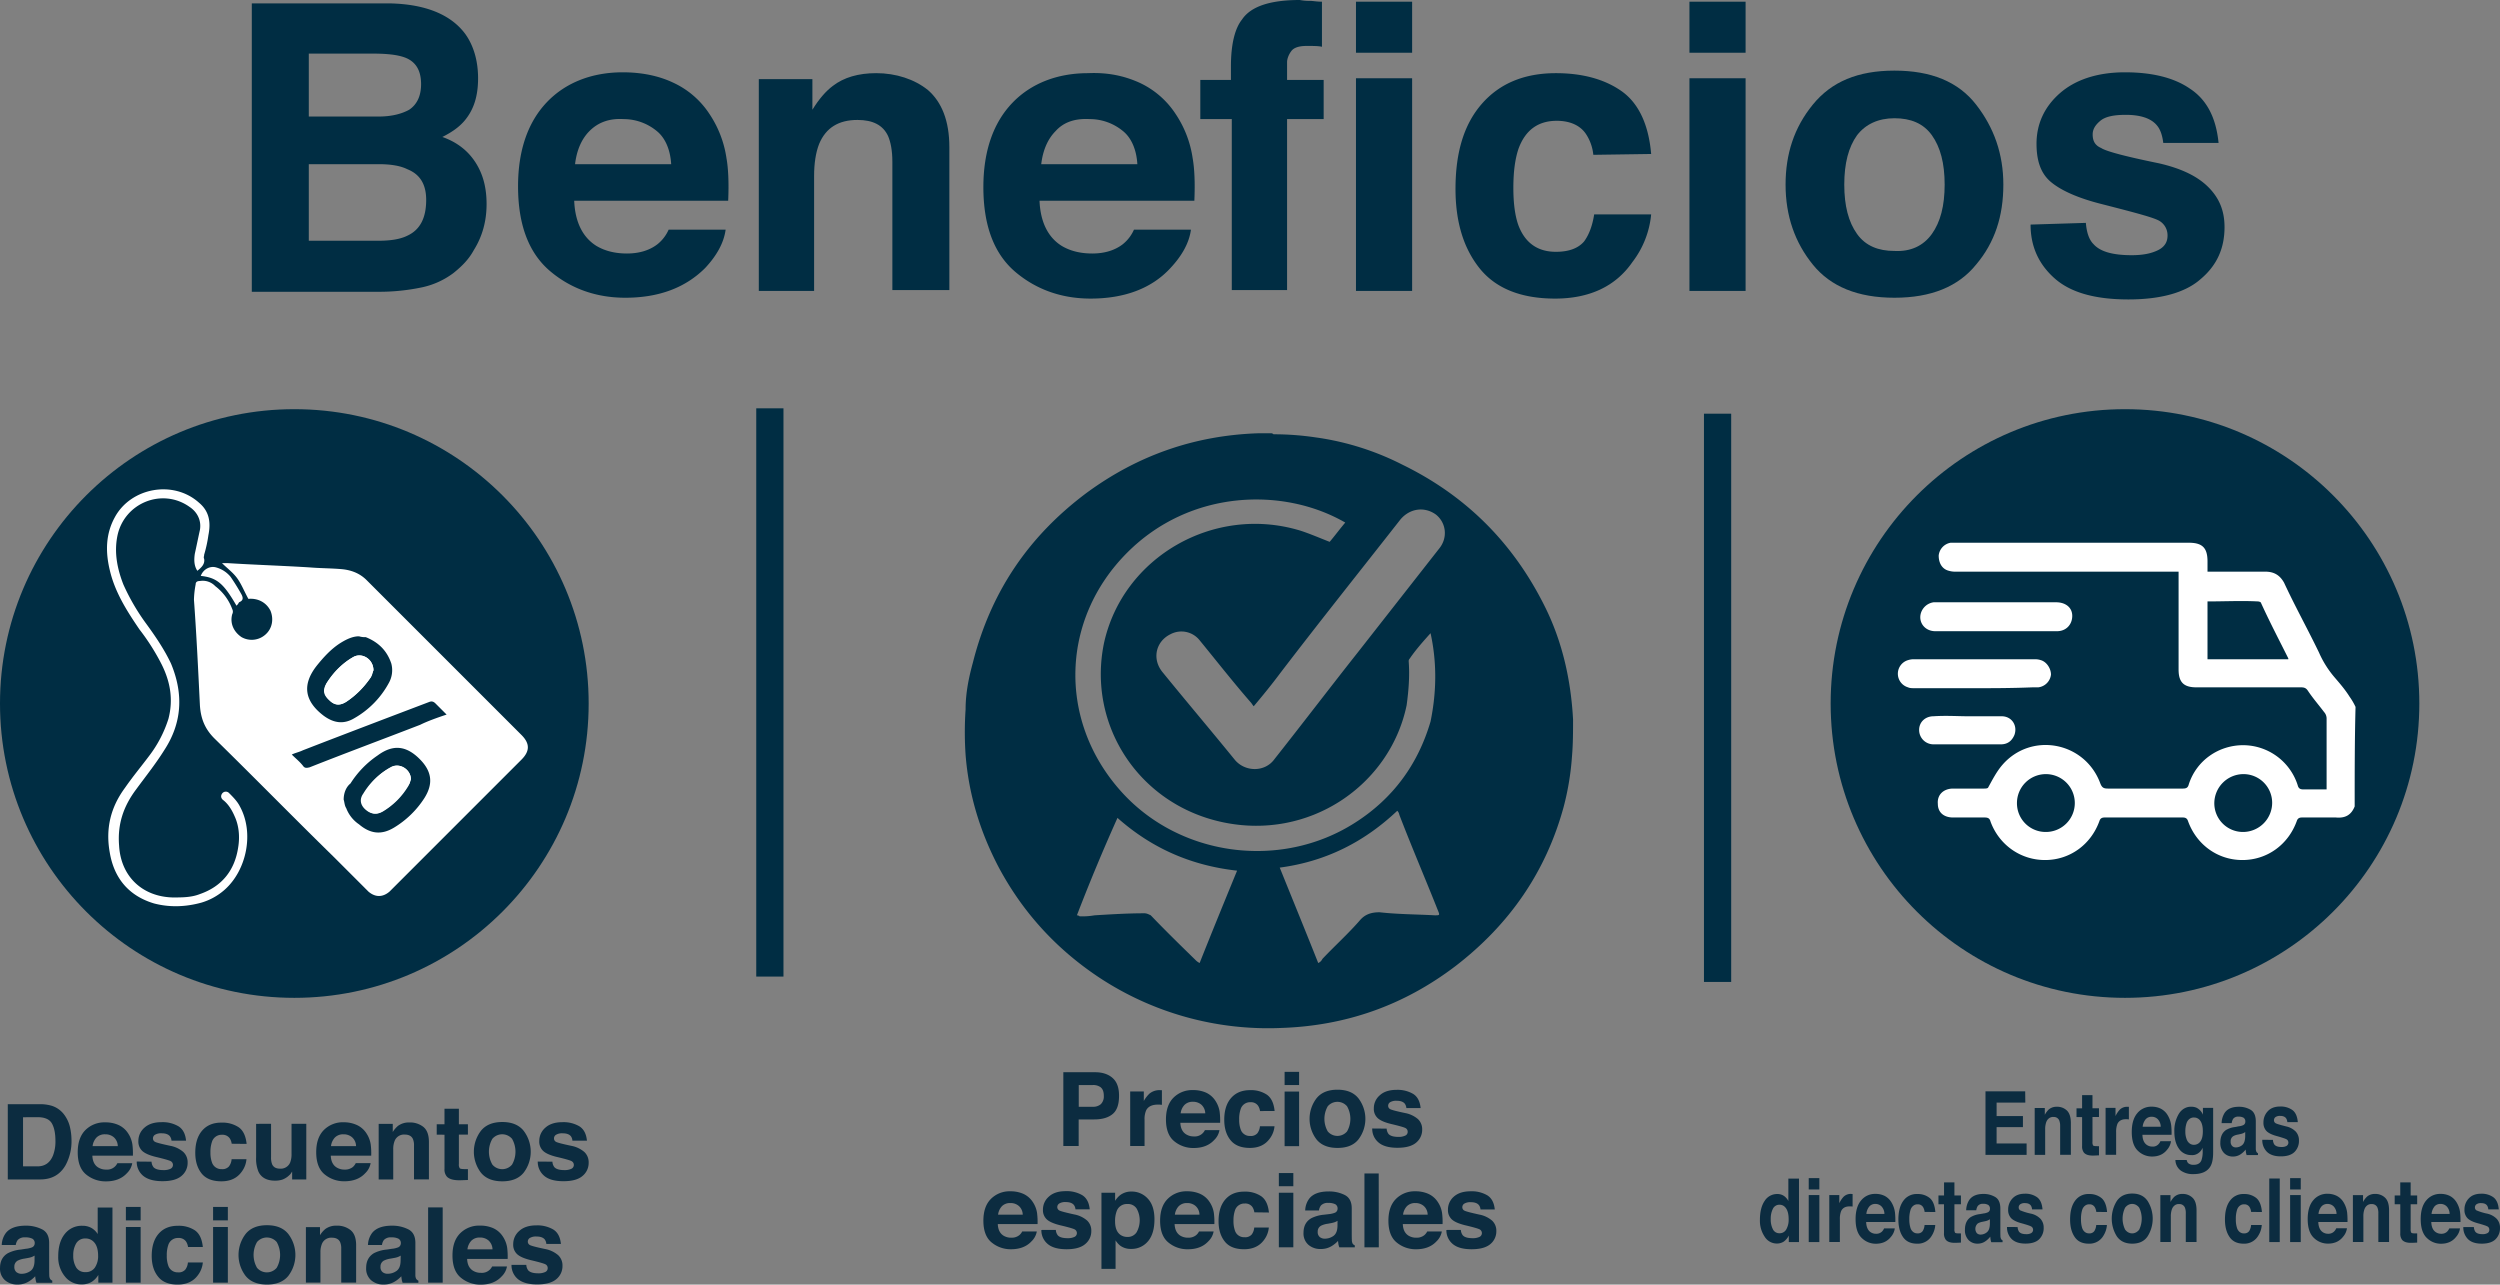
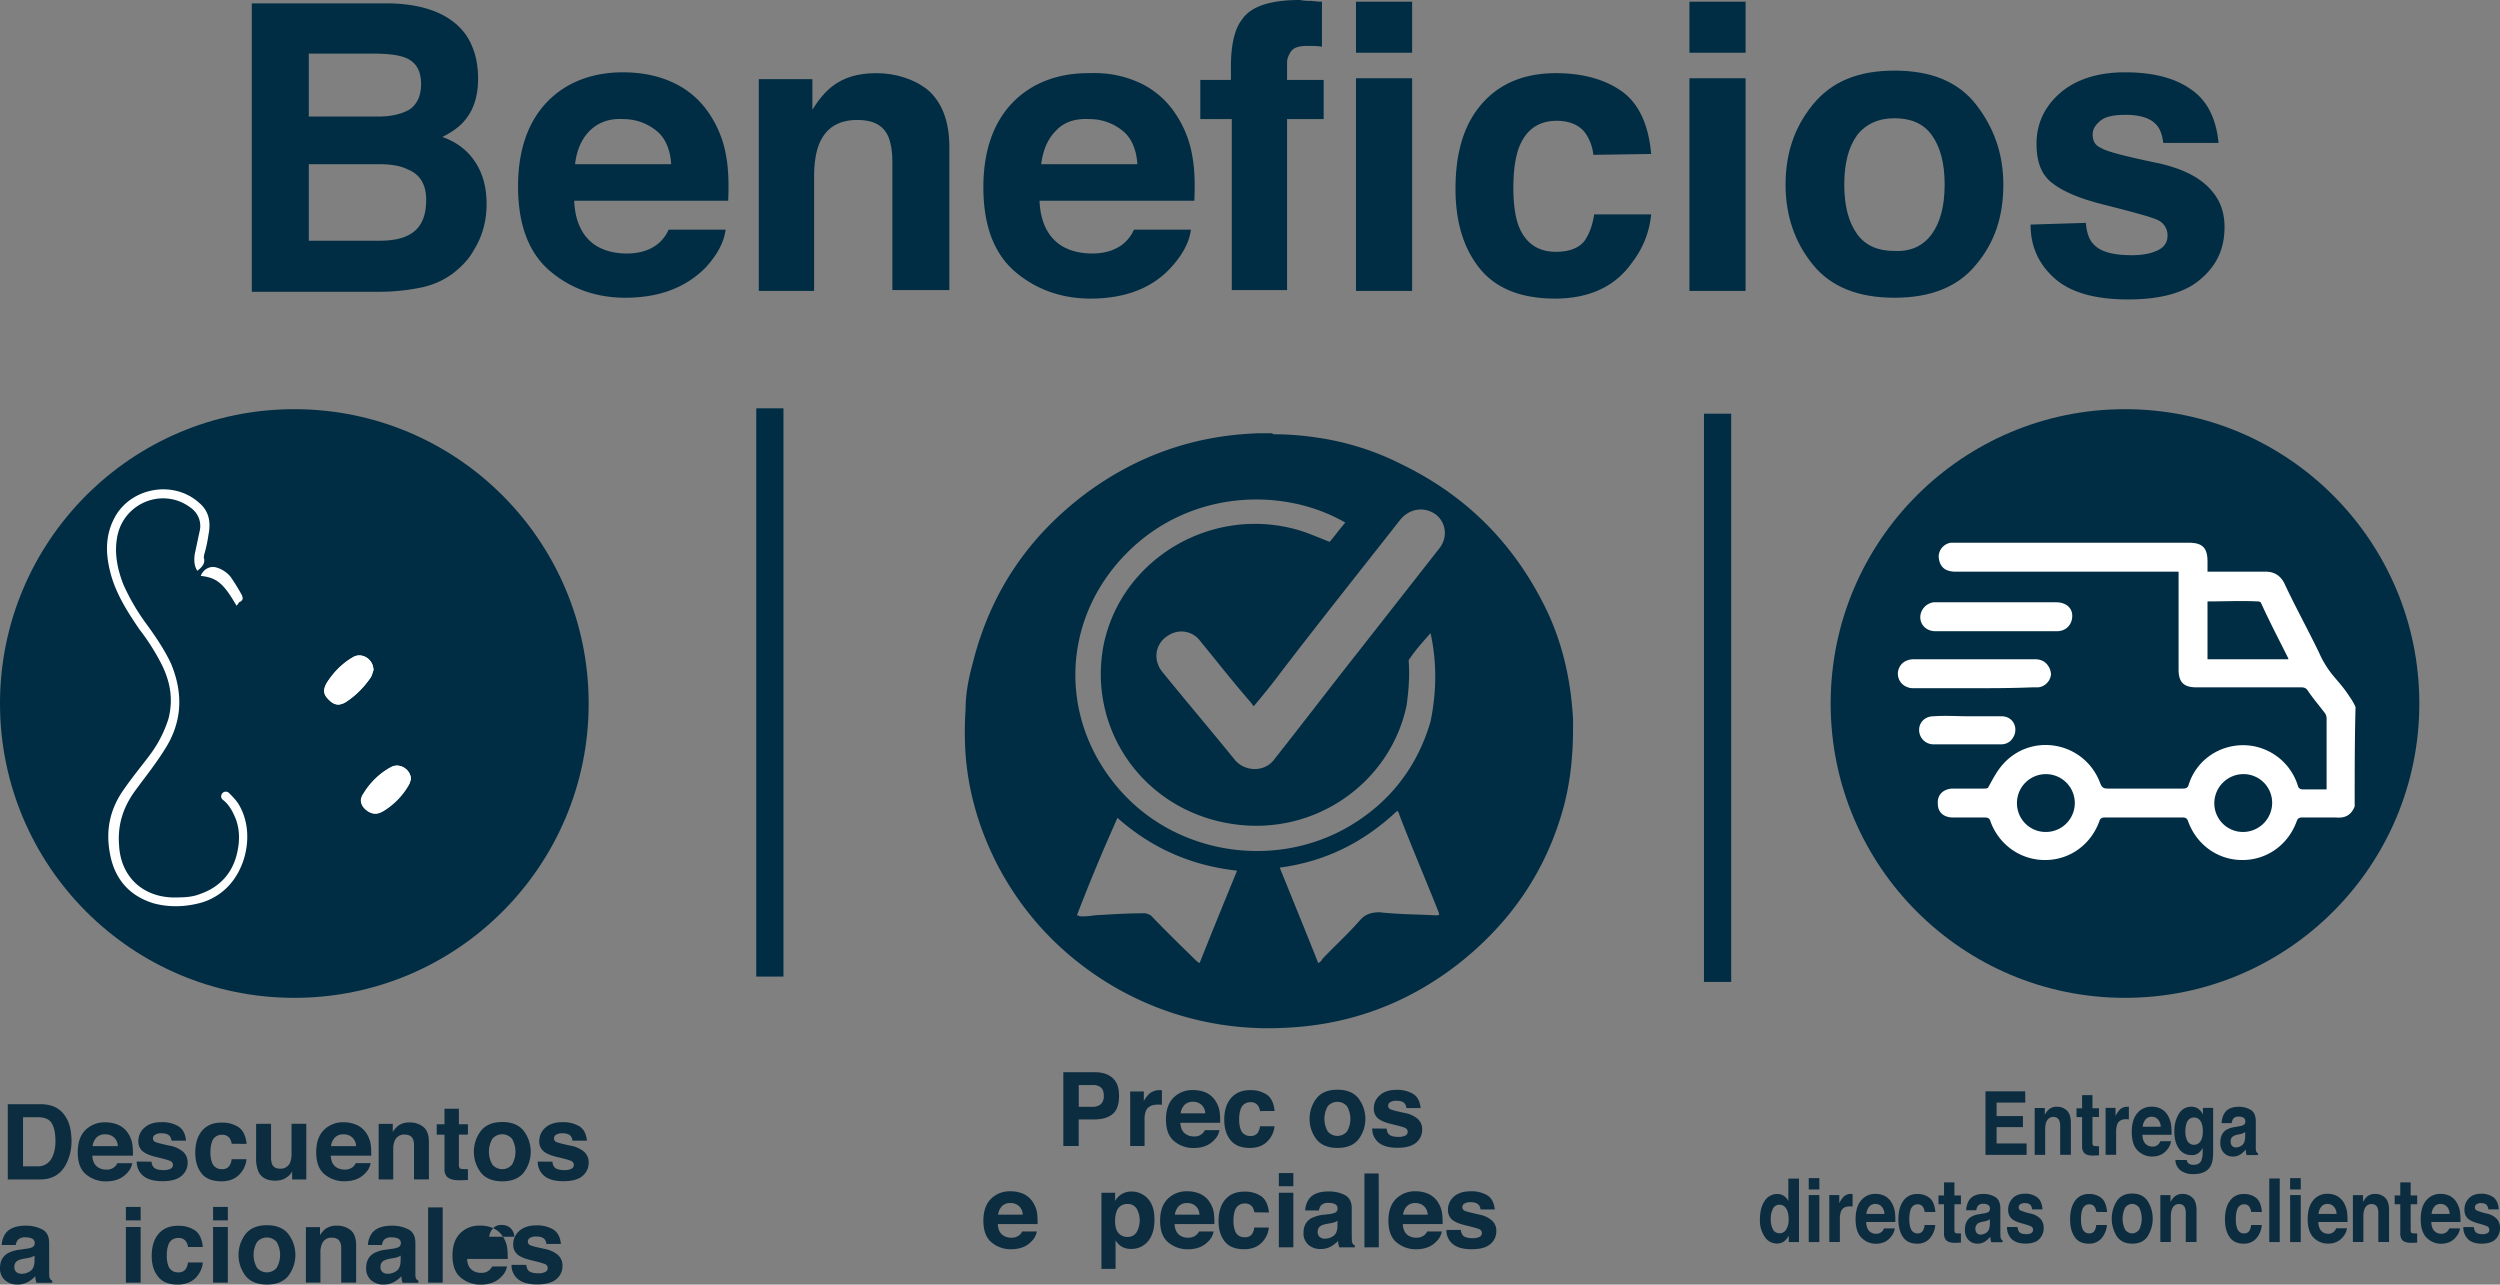
<svg xmlns="http://www.w3.org/2000/svg" id="Capa_1" data-name="Capa 1" viewBox="0 0 2329.295 1196.912">
  <rect x="0" y="0" width="2329.295" height="1196.912" fill="#808080" stroke="none" />
  <defs>
    <style>.cls-1{fill:#002d43;}.cls-2{fill:#fff;}.cls-3{fill:#0c2c40;}</style>
  </defs>
  <title>LEAVES_BACKGROUND-03-3</title>
  <circle class="cls-1" cx="274.237" cy="655.473" r="274.237" />
  <circle class="cls-1" cx="1979.894" cy="655.473" r="274.237" />
  <g id="RLhjap">
-     <path class="cls-2" d="M473.437,655.728c-3.963-7.134-6.341-13.474-10.3-19.023s-9.511-9.511-14.267-14.266h5.549c25.363,1.585,50.725,2.378,76.088,3.963,9.512.792,19.815.792,29.326,1.585s17.437,3.963,23.778,10.3l107,107,37.252,37.252c7.926,7.926,7.926,15.059,0,22.985L608.177,925.209l-3.17,3.17c-6.341,5.548-13.474,5.548-19.815,0l-32.5-32.5c-37.252-36.46-73.711-73.711-110.963-110.171-8.718-8.718-12.681-18.229-13.474-30.911-1.585-32.5-3.17-65.785-5.548-98.281a87.4,87.4,0,0,1,1.585-14.267c0-2.377,1.585-3.17,3.963-3.17a15.98,15.98,0,0,1,14.267,4.755,47.58,47.58,0,0,1,15.852,21.4,5.057,5.057,0,0,1,0,4.756c-2.378,8.718,1.585,16.644,8.718,21.4a19.193,19.193,0,0,0,22.193-2.378c6.34-5.548,7.926-14.267,4.755-22.192-3.963-7.926-11.889-11.889-20.607-11.1ZM576.474,690.6c-5.548,0-11.1,2.377-17.437,6.34-8.719,5.549-15.852,13.474-22.193,21.4-13.474,17.437-11.1,32.5,6.341,45.971,9.511,7.133,19.022,8.718,29.326,2.378a83.237,83.237,0,0,0,31.7-32.5,24.281,24.281,0,0,0,2.378-18.229c-3.963-11.889-11.889-19.815-23.778-24.571A19.7,19.7,0,0,1,576.474,690.6ZM562.207,842.779c.793,2.378.793,5.548,2.378,7.926a31.717,31.717,0,0,0,11.889,15.059c10.3,8.719,20.607,10.3,32.5,3.171A86.9,86.9,0,0,0,637.5,841.194c7.926-12.682,7.134-23.778-3.17-34.874-12.682-13.474-25.363-15.852-40.422-4.756a88.816,88.816,0,0,0-25.363,26.156C564.585,830.89,562.207,836.438,562.207,842.779Zm95.9-79.259-10.3-10.3c-1.585-1.585-3.17-2.377-5.548-1.585-39.63,15.059-79.259,30.119-118.1,45.178-3.171,1.585-7.134,2.378-10.3,3.963,3.963,3.963,7.133,6.341,10.3,10.3,1.585,2.377,3.17,2.377,6.34,1.585,34.082-13.474,68.163-26.156,103.037-39.63C639.881,769.861,648.6,766.69,658.111,763.52Z" transform="translate(-242 -97.743)" />
    <path class="cls-2" d="M425.881,629.572c-3.17-4.755-3.17-10.3-2.377-15.852,1.585-7.133,3.17-15.059,4.755-22.192,1.585-8.719-2.378-16.645-9.511-21.4-25.363-18.23-61.03-3.963-67.37,26.948-3.171,15.852,0,30.911,5.548,45.178a198.842,198.842,0,0,0,20.607,35.666c8.719,11.889,17.437,24.57,23.778,38.045,11.889,28.533,10.3,55.481-6.341,80.844-7.926,12.681-17.437,24.57-26.155,36.459-11.889,15.852-17.437,32.5-15.852,52.311,1.585,28.534,21.4,47.556,49.933,48.348,8.719,0,17.437,0,25.363-3.17,20.607-7.133,32.5-22.192,35.667-43.592,1.585-9.512.792-19.815-3.171-28.534-2.377-5.548-5.548-11.1-10.3-15.059-2.378-1.585-3.171-3.963-1.586-6.341a4.191,4.191,0,0,1,6.341-.792c3.963,3.963,7.926,7.926,10.3,12.681,13.474,24.571,6.341,59.445-14.267,77.674a57.082,57.082,0,0,1-21.4,11.889c-14.266,3.963-29.326,4.756-44.385.793-23.778-7.134-37.252-23.778-41.215-47.556-3.963-22.192.793-42.007,14.267-60.237,7.133-10.3,15.059-19.815,22.193-29.326a112.748,112.748,0,0,0,18.229-34.874c4.756-18.229,1.585-34.874-6.341-50.726a203.334,203.334,0,0,0-20.607-32.5C360.1,666.824,349,649.387,344.244,628.78c-3.963-16.645-3.963-33.289,4.756-49.141,15.059-27.741,54.689-34.874,78.466-13.474,9.512,7.926,11.1,18.23,8.719,30.118a123.21,123.21,0,0,1-3.963,18.23c0,1.585-.793,2.378,0,3.963C433.015,623.231,429.844,626.4,425.881,629.572Z" transform="translate(-242 -97.743)" />
    <path class="cls-2" d="M462.34,662.068c-11.888-20.607-18.229-26.155-33.288-27.74,2.377-6.341,8.718-9.511,14.266-7.926a26.7,26.7,0,0,1,13.474,8.718,189.387,189.387,0,0,1,10.3,16.645c1.585,3.17,1.585,5.548-2.378,7.133A10.916,10.916,0,0,1,462.34,662.068Z" transform="translate(-242 -97.743)" />
    <path class="cls-2" d="M589.948,722.305c0-10.3-10.3-16.644-18.23-12.681-10.3,5.548-18.229,14.267-25.363,24.57-3.963,6.341-3.17,11.1,2.378,15.852,4.756,4.756,9.511,5.548,15.852,1.585a79.4,79.4,0,0,0,22.985-22.985C589.155,726.268,589.155,723.89,589.948,722.305Z" transform="translate(-242 -97.743)" />
    <path class="cls-2" d="M624.822,823.757c0-9.511-11.1-15.852-19.022-11.1a68.482,68.482,0,0,0-25.363,24.57c-3.963,5.548-2.378,11.1,2.377,15.059s9.512,4.756,15.06,1.586A68.27,68.27,0,0,0,621.651,830.1C624.029,828.513,624.029,826.135,624.822,823.757Z" transform="translate(-242 -97.743)" />
    <path class="cls-2" d="M589.948,722.305a54.584,54.584,0,0,0-2.378,6.341c-6.341,8.719-13.474,16.644-22.985,22.985-6.341,3.963-11.1,3.171-15.852-1.585s-5.548-9.511-2.378-15.852a68.682,68.682,0,0,1,25.363-24.57C579.644,705.661,589.948,712,589.948,722.305Z" transform="translate(-242 -97.743)" />
    <path class="cls-2" d="M624.822,823.757a54.584,54.584,0,0,1-2.378,6.341,68.273,68.273,0,0,1-23.778,23.778c-5.548,3.17-10.3,2.377-15.059-1.586-4.756-4.755-6.341-9.511-2.378-15.059,6.341-10.3,14.267-19.022,25.363-24.57C614.518,807.905,624.822,815.039,624.822,823.757Z" transform="translate(-242 -97.743)" />
  </g>
  <g id="lfzqlQ.tif">
    <path class="cls-1" d="M1418.844,501.416h7.753a3.408,3.408,0,0,1,1.938.946A267.386,267.386,0,0,1,1467.3,505.2a254.479,254.479,0,0,1,81.407,25.531c60.087,29.312,103.7,73.754,132.772,132.38,16.475,33.095,24.228,69.026,26.167,104.958,0,11.347,0,22.694-.97,34.04a253.679,253.679,0,0,1-7.753,47.279c-16.475,60.516-50.395,109.686-100.79,148.454-48.457,36.878-102.729,55.789-162.815,57.68a285.517,285.517,0,0,1-169.6-47.278q-59.6-39.714-93.037-102.122c-17.445-33.1-28.105-68.081-31.013-104.958a311.782,311.782,0,0,1,0-42.551c0-15.129,2.908-29.313,6.784-43.5,16.476-65.244,51.365-117.251,105.636-157.91,47.488-34.986,100.79-53.9,160.877-55.789Zm156.031,186.277h0c-6.784,7.565-13.568,15.13-19.383,23.64a3.419,3.419,0,0,0-.969,2.836c.969,13.238,0,26.476-1.938,40.66-15.507,74.7-91.1,126.706-172.507,108.741-77.531-17.021-125.018-90.775-109.512-166.421,17.444-80.373,102.728-129.543,183.166-104.958,8.723,2.837,17.445,6.619,27.136,10.4,4.846-5.673,9.692-12.292,14.537-17.966-57.179-33.1-144.4-31.2-203.518,28.367-61.056,61.463-63.964,154.128-7.754,219.373,54.272,63.353,150.217,76.591,219.995,32.149,35.858-22.694,59.117-54.843,70.747-94.557Q1583.6,727.408,1574.875,687.693Zm-164.754,68.081c-.969-.945-1.938-2.836-2.907-3.782-16.475-18.911-31.982-38.768-47.488-57.68a21.68,21.68,0,0,0-27.136-5.673c-13.567,6.619-17.444,22.694-7.753,34.986,22.291,27.422,45.55,54.843,67.84,82.265,9.691,11.346,28.105,11.346,36.827-.946,26.167-33.095,51.365-66.19,77.531-99.285l75.593-96.448c8.722-10.4,6.784-24.585-2.908-32.149-10.66-7.565-24.228-5.674-32.95,4.728-37.8,48.224-75.593,95.5-112.42,143.726C1426.6,735.918,1418.844,745.373,1410.121,755.774ZM1470.208,995a7.478,7.478,0,0,0,3.876-3.782c11.63-12.293,24.229-23.64,34.889-35.932,4.846-5.674,10.661-7.565,18.414-7.565,16.475,1.891,33.92,1.891,51.364,2.837,4.846,0,4.846,0,2.908-4.728-11.63-29.313-24.229-58.625-35.858-88.883a7.106,7.106,0,0,0-1.939-3.783c-31.012,29.313-66.87,47.279-109.512,52.952C1446.949,937.324,1458.578,965.691,1470.208,995Zm-224.84-44.442c1.938,0,1.938.946,2.908.946a65.506,65.506,0,0,0,13.567-.946c15.507-.946,31.013-1.891,46.519-1.891,1.938,0,3.877.946,5.815,1.891,13.568,14.184,27.136,27.421,41.673,41.605a13.348,13.348,0,0,0,3.876,2.837c11.63-29.313,23.26-57.68,34.889-86.047-42.642-4.728-79.469-20.8-111.45-49.17Q1262.813,905.174,1245.368,950.562Z" transform="translate(-242 -97.743)" />
  </g>
  <g id="JzR74L.tif">
    <path class="cls-2" d="M2435.894,849.12c-3.171,7.926-8.719,11.1-17.437,10.3h-31.7c-2.378,0-3.963.792-4.756,3.17-7.925,22.193-27.74,36.459-50.725,36.459s-42.8-14.266-50.726-36.459c-.793-2.378-2.378-3.17-4.756-3.17h-72.918c-2.378,0-3.963.792-4.756,3.17-7.926,22.193-27.741,36.459-50.726,36.459s-42.8-14.266-50.726-35.666c-.792-3.171-2.377-3.963-5.548-3.963H2061.79c-8.718,0-14.266-4.756-14.266-12.682-.793-8.718,5.548-14.266,14.266-14.266h28.534c1.585,0,3.17,0,3.963-.793,3.963-7.133,7.926-15.059,13.474-21.4,26.948-30.911,76.881-21.4,91.148,17.437,1.585,3.963,3.17,4.756,7.133,4.756h69.748c3.17,0,4.756-.793,5.548-3.963,7.133-22.193,27.741-36.46,50.726-36.46a53.528,53.528,0,0,1,50.726,37.252c.792,3.171,2.378,3.963,5.548,3.963h21.4V767.483a9,9,0,0,0-2.378-6.341c-4.755-6.34-10.3-12.681-15.059-19.815-1.585-2.377-3.17-3.17-6.34-3.17h-97.489c-11.889,0-16.645-4.755-16.645-16.644V630.365H2064.961a21.928,21.928,0,0,1-7.133-.793c-6.341-1.585-9.511-7.133-9.511-14.267a13.486,13.486,0,0,1,11.1-11.888h221.925c12.682,0,17.438,4.755,17.438,17.436v9.512h53.9c7.926,0,13.474,3.17,17.437,10.3,10.3,22.193,22.193,43.593,32.5,64.993a92.979,92.979,0,0,0,15.06,23.778c4.755,5.548,9.511,11.1,13.474,17.437a59.115,59.115,0,0,1,5.548,9.511C2435.894,787.3,2435.894,818.209,2435.894,849.12ZM2298.776,658.105V712h75.3v-.793c-8.719-17.437-17.437-34.081-25.363-51.518,0-.793-1.586-1.586-3.171-1.586C2330.479,657.313,2314.627,658.105,2298.776,658.105ZM2332.064,872.9a27.234,27.234,0,0,0,26.949-26.948A26.725,26.725,0,0,0,2332.064,819a27.233,27.233,0,0,0-26.948,26.948A26.726,26.726,0,0,0,2332.064,872.9Zm-183.881,0a26.948,26.948,0,1,0-26.948-26.948A26.726,26.726,0,0,0,2148.183,872.9Z" transform="translate(-242 -97.743)" />
    <path class="cls-2" d="M2080.02,738.95h-53.9c-2.378,0-4.756,0-6.341-.793a13.21,13.21,0,0,1,0-25.363,17.465,17.465,0,0,1,6.341-.792h110.963a17.46,17.46,0,0,1,6.34.792c5.549,1.585,9.511,7.926,9.511,13.474a13.479,13.479,0,0,1-11.888,11.889H2135.5C2115.687,738.95,2098.25,738.95,2080.02,738.95Z" transform="translate(-242 -97.743)" />
    <path class="cls-2" d="M2102.213,685.846h-57.067c-9.511,0-15.852-7.926-13.474-16.644a14.492,14.492,0,0,1,11.889-10.3h114.133c8.719,0,15.06,4.755,15.06,12.681s-5.549,14.267-14.267,14.267Z" transform="translate(-242 -97.743)" />
    <path class="cls-2" d="M2076.057,765.105h30.911c9.511,0,15.059,8.719,11.889,17.437-2.378,5.548-6.341,8.719-12.681,8.719h-62.615a13.359,13.359,0,0,1-13.474-13.474c0-7.134,5.548-12.682,13.474-12.682,11.889-.792,22.193,0,32.5,0Z" transform="translate(-242 -97.743)" />
  </g>
  <path class="cls-1" d="M675.548,129.447c7.926,11.1,11.889,25.363,11.889,41.215,0,16.644-3.963,29.325-12.682,39.629-4.755,5.548-11.1,10.3-20.607,15.059q20.211,7.134,30.911,23.778c7.133,11.1,10.3,23.778,10.3,38.837q0,23.778-11.889,42.8c-4.756,8.719-11.1,15.059-19.023,21.4a74.73,74.73,0,0,1-30.118,13.474,193.15,193.15,0,0,1-38.045,3.963H476.607V100.913H605.8C638.3,101.706,662.074,111.217,675.548,129.447ZM529.711,147.676v58.652H594.7c11.889,0,21.4-2.378,28.534-6.341,7.133-4.755,11.1-12.681,11.1-23.777,0-12.682-4.756-20.608-14.267-24.571-7.926-3.17-19.022-3.963-31.7-3.963Zm0,103.037v71.334H594.7c11.889,0,20.608-1.586,26.948-4.756,11.889-5.548,17.437-16.644,17.437-33.289,0-14.266-5.548-23.778-17.437-28.533-6.34-3.171-15.059-4.756-26.948-4.756Z" transform="translate(-242 -97.743)" />
  <path class="cls-1" d="M868.94,174.624a80.773,80.773,0,0,1,34.082,29.326,99.626,99.626,0,0,1,15.851,41.215c1.586,8.719,2.378,22.193,1.586,39.63H777c.793,19.815,7.926,34.081,20.608,42.007q11.889,7.134,28.533,7.133c11.889,0,21.4-3.17,28.533-8.718a35.923,35.923,0,0,0,10.3-13.474h53.1q-2.378,17.834-19.023,35.667c-18.229,18.229-42.8,27.74-74.5,27.74-26.156,0-49.933-7.926-69.748-24.57s-30.119-42.8-30.119-79.259c0-34.082,9.511-60.237,26.948-78.467s42.008-27.741,70.541-27.741C839.614,165.113,855.466,168.284,868.94,174.624ZM791.266,219.8c-7.133,7.134-11.889,17.437-13.474,30.911h89.563c-.793-13.474-5.548-24.57-13.474-30.911a48.759,48.759,0,0,0-30.911-11.1C809.5,207.913,799.192,211.876,791.266,219.8Z" transform="translate(-242 -97.743)" />
  <path class="cls-1" d="M1106.718,181.758c12.681,11.1,19.814,28.533,19.814,53.1V368.017h-53.1V248.336c0-10.3-1.585-18.23-3.963-23.778-4.756-10.3-14.267-15.059-28.533-15.059-17.437,0-29.326,7.133-35.667,22.192-3.17,7.926-4.756,18.23-4.756,30.119v107H948.992V171.454h49.933v28.533c6.341-10.3,12.682-17.437,19.022-22.192q15.456-11.889,40.423-11.889C1076.6,165.906,1094.036,171.454,1106.718,181.758Z" transform="translate(-242 -97.743)" />
  <path class="cls-1" d="M1303.28,174.624a80.773,80.773,0,0,1,34.082,29.326,99.627,99.627,0,0,1,15.852,41.215c1.585,8.719,2.377,22.193,1.585,39.63H1210.547c.793,19.815,7.926,34.081,20.608,42.007q11.888,7.134,28.533,7.133c11.889,0,21.4-3.17,28.533-8.718a35.923,35.923,0,0,0,10.3-13.474h53.1q-2.379,17.834-19.023,35.667c-17.437,19.022-42.8,28.533-74.5,28.533-26.156,0-49.933-7.926-69.748-24.571s-30.119-42.8-30.119-79.259c0-34.081,9.511-60.237,26.948-78.466s42.008-27.741,70.541-27.741C1273.954,165.113,1289.014,168.284,1303.28,174.624ZM1225.606,219.8c-7.133,7.134-11.888,17.437-13.474,30.911H1301.7c-.792-13.474-5.548-24.57-13.474-30.911a48.757,48.757,0,0,0-30.911-11.1C1243.043,207.913,1232.74,211.876,1225.606,219.8Z" transform="translate(-242 -97.743)" />
  <path class="cls-1" d="M1462.591,98.536c2.378,0,6.341.792,11.1.792v42.008c-3.171-.793-7.926-.793-14.267-.793q-10.7,0-14.267,4.756c-2.378,3.17-3.963,7.133-3.963,10.3v16.645h34.082v36.459h-34.082V368.017h-51.518V208.706h-29.326V172.247h28.533V159.565c0-21.4,3.963-35.666,10.3-43.592,7.926-11.889,25.363-18.23,53.9-18.23A45.461,45.461,0,0,0,1462.591,98.536Z" transform="translate(-242 -97.743)" />
  <path class="cls-1" d="M1557.7,146.884h-52.311V99.328H1557.7Zm-52.311,23.778H1557.7V368.809h-52.311Z" transform="translate(-242 -97.743)" />
  <path class="cls-1" d="M1726.524,242a42.642,42.642,0,0,0-7.133-19.815c-5.548-7.926-15.059-11.889-26.948-11.889q-26.155,0-35.667,26.156c-3.17,9.511-4.755,21.4-4.755,36.459,0,14.266,1.585,26.155,4.755,34.874,6.341,16.644,18.23,24.57,34.874,24.57q17.833,0,26.156-9.511c4.756-6.341,7.926-15.059,9.511-25.363h53.1a86.051,86.051,0,0,1-17.437,44.385c-15.852,22.985-40.423,34.082-72.126,34.082s-55.482-9.511-70.541-28.534-22.192-43.592-22.192-73.711c0-34.081,7.925-60.237,24.57-79.259s39.629-28.533,68.955-28.533c24.571,0,45.178,5.548,61.03,16.644s25.363,30.911,27.741,58.652l-53.9.793Z" transform="translate(-242 -97.743)" />
  <path class="cls-1" d="M1868.4,146.884h-52.311V99.328H1868.4Zm-52.311,23.778H1868.4V368.809h-52.311Z" transform="translate(-242 -97.743)" />
  <path class="cls-1" d="M2083.191,344.239q-24.967,30.911-76.089,30.911t-76.089-30.911c-16.645-20.607-25.363-45.178-25.363-74.5,0-28.533,7.926-53.1,25.363-74.5s42.007-31.7,76.089-31.7,59.444,10.3,76.089,31.7,25.363,45.97,25.363,74.5C2108.554,299.061,2100.628,323.632,2083.191,344.239Zm-41.215-28.533c7.926-11.1,11.889-26.156,11.889-45.97s-3.963-34.875-11.889-45.971-19.815-15.852-34.874-15.852-26.948,5.549-34.874,15.852c-7.926,11.1-11.889,26.156-11.889,45.971s3.963,34.874,11.889,45.97,19.815,15.852,34.874,15.852C2022.161,332.35,2034.05,326.8,2041.976,315.706Z" transform="translate(-242 -97.743)" />
  <path class="cls-1" d="M2185.435,305.4c.793,9.511,3.17,15.852,7.133,19.815,6.341,7.133,18.23,10.3,35.667,10.3,10.3,0,18.229-1.586,24.57-4.756s8.719-7.926,8.719-13.474a15.573,15.573,0,0,0-7.133-13.474c-4.756-3.17-22.986-7.926-53.9-15.852-22.192-5.548-38.044-12.681-47.555-20.607s-13.474-19.815-13.474-35.667c0-18.229,7.133-34.081,21.4-46.763s34.874-19.815,61.03-19.815c24.57,0,45.177,4.756,60.237,15.06,15.851,10.3,24.57,26.948,26.948,50.726h-51.519c-.792-6.341-2.378-11.889-5.548-15.852-5.548-7.134-15.852-10.3-29.326-10.3-11.1,0-19.022,1.585-23.778,5.548s-7.133,7.926-7.133,12.682c0,6.34,2.378,10.3,7.926,12.681,4.755,3.17,22.985,7.926,53.9,14.267,20.607,4.755,35.667,11.889,45.97,22.192s15.059,22.193,15.059,37.252c0,19.815-7.133,35.667-22.192,48.348-14.267,12.682-37.252,19.022-67.37,19.022-30.911,0-53.9-6.34-68.956-19.814s-22.192-30.119-22.192-49.934l51.518-1.585Z" transform="translate(-242 -97.743)" />
  <rect class="cls-1" x="704.614" y="380.444" width="25.363" height="529.451" />
  <path class="cls-3" d="M290.333,1128.05a23.233,23.233,0,0,1,11.939,8.895,31.17,31.17,0,0,1,5.007,11.334,54.737,54.737,0,0,1,1.339,11.591,46.623,46.623,0,0,1-5.63,23.7q-7.613,13.094-23.512,13.076H249.251v-70.114h30.225A37.881,37.881,0,0,1,290.333,1128.05Zm-26.868,10.656v45.758h13.461q10.362,0,14.489-10.215a36.2,36.2,0,0,0,2.237-13.37q0-10.692-3.356-16.506c-2.256-3.833-6.694-5.741-13.37-5.741Z" transform="translate(-242 -97.743)" />
  <path class="cls-3" d="M352.286,1145.858a21.077,21.077,0,0,1,8.968,7.666,25.363,25.363,0,0,1,4.127,10.711,65.509,65.509,0,0,1,.44,10.289H328.058c.221,5.208,2.018,8.858,5.5,11a13.775,13.775,0,0,0,7.483,1.944,10.471,10.471,0,0,0,10.307-5.942H365.2a16.917,16.917,0,0,1-5.025,9.372q-6.969,7.573-19.514,7.556a28.373,28.373,0,0,1-18.34-6.364q-7.9-6.383-7.9-20.761,0-13.481,7.135-20.67a25.029,25.029,0,0,1,18.541-7.189A29.356,29.356,0,0,1,352.286,1145.858Zm-20.339,11.7a14.059,14.059,0,0,0-3.668,8.033h23.475a11.264,11.264,0,0,0-3.668-8.2,11.832,11.832,0,0,0-8.033-2.787A10.764,10.764,0,0,0,331.947,1157.559Z" transform="translate(-242 -97.743)" />
  <path class="cls-3" d="M383.189,1180.1a9.165,9.165,0,0,0,1.834,5.135q2.53,2.733,9.372,2.715a14.4,14.4,0,0,0,6.382-1.192,3.98,3.98,0,0,0,.458-7.043c-1.283-.788-6-2.146-14.195-4.09q-8.83-2.174-12.453-5.5a11.9,11.9,0,0,1-3.668-9.335,16.2,16.2,0,0,1,5.649-12.343q5.667-5.152,15.9-5.153a29.141,29.141,0,0,1,15.846,3.869c4.09,2.586,6.437,7.061,7.042,13.389H401.8a8.112,8.112,0,0,0-1.486-4.127c-1.5-1.834-4.034-2.769-7.629-2.769a11,11,0,0,0-6.327,1.394,3.96,3.96,0,0,0-1.834,3.228,3.519,3.519,0,0,0,2,3.374q2,1.1,14.158,3.668a25.961,25.961,0,0,1,12.141,5.759,13.073,13.073,0,0,1,4,9.739,15.719,15.719,0,0,1-5.758,12.581q-5.723,4.9-17.754,4.878t-18.083-5.153a16.8,16.8,0,0,1-5.832-13.15Z" transform="translate(-242 -97.743)" />
  <path class="cls-3" d="M457.87,1163.391a11.905,11.905,0,0,0-1.944-5.227,8.235,8.235,0,0,0-7.116-3.136,9.374,9.374,0,0,0-9.391,6.805,28.426,28.426,0,0,0-1.338,9.573,26.264,26.264,0,0,0,1.338,9.17,9.171,9.171,0,0,0,9.171,6.474,8.067,8.067,0,0,0,6.785-2.586,12.826,12.826,0,0,0,2.421-6.657h13.847a22.635,22.635,0,0,1-4.475,11.7q-6.382,8.913-18.909,8.895t-18.431-7.336q-5.887-7.428-5.887-19.239,0-13.352,6.51-20.78t18.01-7.336a27.164,27.164,0,0,1,15.974,4.365q6.2,4.4,7.336,15.461Z" transform="translate(-242 -97.743)" />
  <path class="cls-3" d="M494.55,1144.8v31.178a16.341,16.341,0,0,0,1.045,6.657c1.229,2.641,3.668,3.962,7.245,3.962a9.465,9.465,0,0,0,9.463-5.612,20.56,20.56,0,0,0,1.321-8.052V1144.8h13.755v51.847H514.192v-7.336c-.128.165-.44.624-.954,1.43a9.288,9.288,0,0,1-1.834,2.091,18.6,18.6,0,0,1-6.144,3.907,21.4,21.4,0,0,1-6.95,1.045q-11.463,0-15.461-8.29a31.73,31.73,0,0,1-2.219-13.461V1144.85Z" transform="translate(-242 -97.743)" />
  <path class="cls-3" d="M574.329,1145.858a20.965,20.965,0,0,1,8.969,7.666,25.374,25.374,0,0,1,4.126,10.711,65.389,65.389,0,0,1,.44,10.289h-37.67q.312,7.812,5.5,11a13.769,13.769,0,0,0,7.482,1.944,11.5,11.5,0,0,0,7.52-2.366,11.349,11.349,0,0,0,2.788-3.668h13.846a16.907,16.907,0,0,1-5.025,9.372q-6.951,7.573-19.514,7.556A28.285,28.285,0,0,1,544.545,1192q-7.923-6.382-7.923-20.761,0-13.481,7.153-20.669a24.96,24.96,0,0,1,18.523-7.19A29.353,29.353,0,0,1,574.329,1145.858Zm-20.266,11.7a13.987,13.987,0,0,0-3.668,8.033h23.347a11.257,11.257,0,0,0-3.668-8.2,11.828,11.828,0,0,0-8.033-2.787,10.692,10.692,0,0,0-7.978,2.952Z" transform="translate(-242 -97.743)" />
  <path class="cls-3" d="M636.539,1147.766q5.081,4.2,5.1,13.975v34.846h-13.9v-31.472a14.691,14.691,0,0,0-1.082-6.29q-1.982-4-7.557-3.98a9.335,9.335,0,0,0-9.39,5.85,20.166,20.166,0,0,0-1.32,7.887v28.06H594.815v-51.756h13.132v7.575a22.965,22.965,0,0,1,4.933-5.759,17.035,17.035,0,0,1,10.564-3.136A19.861,19.861,0,0,1,636.539,1147.766Z" transform="translate(-242 -97.743)" />
  <path class="cls-3" d="M648.9,1154.937v-9.666h7.244v-14.507h13.407v14.452h8.418v9.666h-8.418v27.4a6.2,6.2,0,0,0,.807,3.961c.55.532,2.182.789,4.952.789h2.659v10.124l-6.419.238q-9.61.33-13.131-3.32a9.917,9.917,0,0,1-2.274-7.189v-31.912Z" transform="translate(-242 -97.743)" />
  <path class="cls-3" d="M729.927,1190.315q-6.548,8.088-19.918,8.088t-19.935-8.088a32.168,32.168,0,0,1,0-38.955q6.584-8.215,19.935-8.216t19.918,8.216A32.171,32.171,0,0,1,729.927,1190.315Zm-10.839-7.5a24.177,24.177,0,0,0,0-24.008,12.05,12.05,0,0,0-18.34,0,24.045,24.045,0,0,0,0,24.008,11.977,11.977,0,0,0,16.873,1.467A12.1,12.1,0,0,0,719.088,1182.814Z" transform="translate(-242 -97.743)" />
  <path class="cls-3" d="M756.7,1180.1a8.971,8.971,0,0,0,1.834,5.135c1.687,1.834,4.824,2.715,9.372,2.715a14.4,14.4,0,0,0,6.382-1.192,3.98,3.98,0,0,0,.459-7.043q-1.834-1.192-14.177-4.09-8.859-2.174-12.453-5.5a11.845,11.845,0,0,1-3.668-9.335,16.123,16.123,0,0,1,5.649-12.343q5.649-5.152,15.9-5.153a29.21,29.21,0,0,1,15.845,3.869c4.072,2.586,6.419,7.061,7.025,13.389H775.318a7.777,7.777,0,0,0-1.375-4.108c-1.486-1.834-4.035-2.77-7.63-2.77a10.806,10.806,0,0,0-6.309,1.394,3.944,3.944,0,0,0-1.834,3.228,3.521,3.521,0,0,0,2,3.374q2,1.1,14.158,3.668a25.985,25.985,0,0,1,12.141,5.759,13.077,13.077,0,0,1,4,9.739,15.7,15.7,0,0,1-5.74,12.581q-5.758,4.9-17.753,4.879c-8.18,0-14.2-1.724-18.1-5.154a16.8,16.8,0,0,1-5.832-13.15Z" transform="translate(-242 -97.743)" />
  <path class="cls-3" d="M265.922,1261.273a21.168,21.168,0,0,0,5.5-1.193,4.071,4.071,0,0,0,2.916-3.851,4.53,4.53,0,0,0-2.237-4.383,13.956,13.956,0,0,0-6.584-1.229,8.621,8.621,0,0,0-6.9,2.384,9.8,9.8,0,0,0-1.926,4.75H243.621a19.767,19.767,0,0,1,3.814-11.169q5.392-6.842,18.542-6.859a33.012,33.012,0,0,1,15.186,3.393c4.438,2.237,6.639,6.492,6.639,12.746V1279.7c0,1.651,0,3.668.092,6a7.708,7.708,0,0,0,.806,3.668,5.044,5.044,0,0,0,2,1.577v2H276.027a14.862,14.862,0,0,1-.843-2.953,28.446,28.446,0,0,1-.385-3.136,27.507,27.507,0,0,1-6.511,5.172,19.624,19.624,0,0,1-9.959,2.531,17.125,17.125,0,0,1-11.682-4.017,14.284,14.284,0,0,1-4.622-11.389q0-9.573,7.428-13.847a33.333,33.333,0,0,1,11.976-3.338Zm8.29,6.327a16.077,16.077,0,0,1-2.641,1.32,21.443,21.443,0,0,1-3.668.917l-3.081.569a20.878,20.878,0,0,0-6.236,1.834,6.179,6.179,0,0,0-3.209,5.759,6.034,6.034,0,0,0,1.962,5.025,7.334,7.334,0,0,0,4.75,1.54,14.262,14.262,0,0,0,8.2-2.567c2.494-1.706,3.778-4.842,3.888-9.372Z" transform="translate(-242 -97.743)" />
-   <path class="cls-3" d="M327.086,1241.8a16.508,16.508,0,0,1,5.943,5.741V1222.8h13.755v70.022H333.615v-7.189a19.169,19.169,0,0,1-6.62,6.713,18.591,18.591,0,0,1-9.17,2.09,19.292,19.292,0,0,1-15.3-7.336,28.185,28.185,0,0,1-6.272-18.78q0-13.278,6.125-20.889a19.915,19.915,0,0,1,16.341-7.611A16.721,16.721,0,0,1,327.086,1241.8Zm3.338,36.937a18.915,18.915,0,0,0,2.99-11q0-9.517-4.805-13.608a10.327,10.327,0,0,0-6.841-2.476,9.538,9.538,0,0,0-8.73,4.493,20.865,20.865,0,0,0-2.788,11.151,20.649,20.649,0,0,0,2.825,11.5,9.609,9.609,0,0,0,8.6,4.2A9.993,9.993,0,0,0,330.424,1278.732Z" transform="translate(-242 -97.743)" />
  <path class="cls-3" d="M373.047,1234.789H359.292v-12.526h13.755Zm-13.755,6.181h13.755v51.847H359.292Z" transform="translate(-242 -97.743)" />
  <path class="cls-3" d="M417.191,1259.567a12.056,12.056,0,0,0-1.962-5.227,8.164,8.164,0,0,0-7.1-3.155,9.373,9.373,0,0,0-9.408,6.805,28.605,28.605,0,0,0-1.321,9.592,26.214,26.214,0,0,0,1.321,9.17,9.17,9.17,0,0,0,9.17,6.474,8.108,8.108,0,0,0,6.767-2.568,12.641,12.641,0,0,0,2.421-6.657h13.9a22.691,22.691,0,0,1-4.475,11.7q-6.382,8.875-18.909,8.895t-18.34-7.428q-5.923-7.337-5.905-19.239,0-13.334,6.511-20.761t18.01-7.336a27.121,27.121,0,0,1,15.772,4.273q6.217,4.365,7.336,15.461Z" transform="translate(-242 -97.743)" />
  <path class="cls-3" d="M454.293,1234.789H440.538v-12.526h13.755Zm-13.755,6.181h13.755v51.847H440.538Z" transform="translate(-242 -97.743)" />
  <path class="cls-3" d="M510.652,1286.472q-6.565,8.124-19.935,8.106t-19.918-8.106a32.171,32.171,0,0,1,0-38.955q6.548-8.2,19.918-8.216t19.935,8.216A32.168,32.168,0,0,1,510.652,1286.472Zm-10.839-7.5a24.3,24.3,0,0,0,0-24.007,12.067,12.067,0,0,0-18.34,0,24.043,24.043,0,0,0,0,24.007,11.995,11.995,0,0,0,18.34,0Z" transform="translate(-242 -97.743)" />
  <path class="cls-3" d="M568.735,1243.941q5.08,4.218,5.081,13.957v34.846H559.932V1261.2a14.668,14.668,0,0,0-1.082-6.272c-1.32-2.66-3.851-4-7.556-4a9.334,9.334,0,0,0-9.39,5.85,20.17,20.17,0,0,0-1.339,7.9v28.06H527.012v-51.682h13.131v7.556a23.316,23.316,0,0,1,4.934-5.759,17.032,17.032,0,0,1,10.564-3.136A19.859,19.859,0,0,1,568.735,1243.941Z" transform="translate(-242 -97.743)" />
  <path class="cls-3" d="M607.048,1261.273a21.333,21.333,0,0,0,5.5-1.193,4.071,4.071,0,0,0,2.916-3.851,4.53,4.53,0,0,0-2.237-4.383,13.958,13.958,0,0,0-6.584-1.229,8.621,8.621,0,0,0-6.9,2.384,9.605,9.605,0,0,0-1.834,4.75H584.838a19.776,19.776,0,0,1,3.815-11.169q5.391-6.842,18.542-6.859a33.008,33.008,0,0,1,15.185,3.393q6.639,3.356,6.639,12.746v29.84a7.493,7.493,0,0,0,.807,3.668,5.044,5.044,0,0,0,2,1.577v2H617.153a14.862,14.862,0,0,1-.843-2.953q-.238-1.375-.385-3.136a27.507,27.507,0,0,1-6.511,5.172,19.624,19.624,0,0,1-9.959,2.531,17.125,17.125,0,0,1-11.682-4.017,14.284,14.284,0,0,1-4.622-11.389c0-6.382,2.476-11,7.336-13.847a33.333,33.333,0,0,1,11.976-3.338Zm8.29,6.327a15.3,15.3,0,0,1-2.623,1.32,21.443,21.443,0,0,1-3.668.917l-3.1.569a20.768,20.768,0,0,0-6.218,1.834,6.179,6.179,0,0,0-3.209,5.759,5.977,5.977,0,0,0,1.907,4.988,7.337,7.337,0,0,0,4.75,1.541,14.173,14.173,0,0,0,8.18-2.568c2.494-1.7,3.8-4.842,3.888-9.372Z" transform="translate(-242 -97.743)" />
  <path class="cls-3" d="M654.457,1292.817H640.885V1222.7h13.572Z" transform="translate(-242 -97.743)" />
-   <path class="cls-3" d="M701.463,1242.015a21.039,21.039,0,0,1,8.95,7.667,25.679,25.679,0,0,1,4.145,10.729A67.879,67.879,0,0,1,715,1270.7H677.236q.293,7.776,5.5,11a13.677,13.677,0,0,0,7.464,1.963,10.546,10.546,0,0,0,10.325-5.942h13.829a16.927,16.927,0,0,1-5.025,9.353q-6.951,7.575-19.5,7.575a28.247,28.247,0,0,1-18.34-6.383q-7.923-6.383-7.9-20.761,0-13.479,7.134-20.651a24.981,24.981,0,0,1,18.542-7.189A29.635,29.635,0,0,1,701.463,1242.015Zm-20.284,11.72a14.1,14.1,0,0,0-3.668,8.014h23.365a11.446,11.446,0,0,0-3.668-8.2,11.942,11.942,0,0,0-8.052-2.787,10.706,10.706,0,0,0-7.977,2.971Z" transform="translate(-242 -97.743)" />
+   <path class="cls-3" d="M701.463,1242.015a21.039,21.039,0,0,1,8.95,7.667,25.679,25.679,0,0,1,4.145,10.729A67.879,67.879,0,0,1,715,1270.7H677.236q.293,7.776,5.5,11a13.677,13.677,0,0,0,7.464,1.963,10.546,10.546,0,0,0,10.325-5.942h13.829a16.927,16.927,0,0,1-5.025,9.353q-6.951,7.575-19.5,7.575a28.247,28.247,0,0,1-18.34-6.383q-7.923-6.383-7.9-20.761,0-13.479,7.134-20.651a24.981,24.981,0,0,1,18.542-7.189A29.635,29.635,0,0,1,701.463,1242.015Za14.1,14.1,0,0,0-3.668,8.014h23.365a11.446,11.446,0,0,0-3.668-8.2,11.942,11.942,0,0,0-8.052-2.787,10.706,10.706,0,0,0-7.977,2.971Z" transform="translate(-242 -97.743)" />
  <path class="cls-3" d="M732.366,1276.256a9.028,9.028,0,0,0,1.834,5.136q2.53,2.731,9.353,2.714a14.146,14.146,0,0,0,6.383-1.192,3.8,3.8,0,0,0,2.365-3.558,3.851,3.851,0,0,0-1.834-3.485q-1.833-1.173-14.176-4.09-8.832-2.173-12.453-5.5a11.861,11.861,0,0,1-3.668-9.316,16.157,16.157,0,0,1,5.648-12.343q5.649-5.172,15.9-5.172a29.212,29.212,0,0,1,15.846,3.888c4.09,2.586,6.419,7.042,7.043,13.388H751.036a8.071,8.071,0,0,0-1.467-4.145q-2.256-2.751-7.63-2.751a11.006,11.006,0,0,0-6.327,1.376,3.944,3.944,0,0,0-1.834,3.228,3.539,3.539,0,0,0,2,3.374c1.339.734,6.052,2,14.159,3.668a26.056,26.056,0,0,1,12.141,5.759,13.018,13.018,0,0,1,4,9.757,15.72,15.72,0,0,1-5.74,12.581q-5.74,4.86-17.754,4.879t-18.156-5.044a16.76,16.76,0,0,1-5.851-13.15Z" transform="translate(-242 -97.743)" />
  <path class="cls-3" d="M1278.676,1135.7q-6.046,5.058-17.259,5.04h-14.4v24.747h-14.29v-68.733h29.552q10.206,0,16.288,5.309t6.065,16.486Q1284.705,1130.731,1278.676,1135.7Zm-10.978-24.782a11.554,11.554,0,0,0-7.649-2.214H1247.09v20.247h12.959a10.96,10.96,0,0,0,7.649-2.465,10.133,10.133,0,0,0,2.735-7.847c0-3.582-.917-6.119-2.735-7.649Z" transform="translate(-242 -97.743)" />
  <path class="cls-3" d="M1323.436,1113.488h1.134v13.643c-.828-.09-1.584-.162-2.231-.2h-1.584c-5.4,0-9,1.8-10.8,5.219a20.151,20.151,0,0,0-1.548,9v24.315h-13.39v-50.79h12.688v8.873a28.268,28.268,0,0,1,5.4-6.965,14.672,14.672,0,0,1,9.718-3.132Z" transform="translate(-242 -97.743)" />
  <path class="cls-3" d="M1365.533,1115.7a20.65,20.65,0,0,1,8.783,7.523,25.2,25.2,0,0,1,4.067,10.529,66.387,66.387,0,0,1,.432,10.1h-37.057q.306,7.65,5.4,10.8a13.425,13.425,0,0,0,7.325,1.926,10.386,10.386,0,0,0,10.133-5.85h13.57a16.59,16.59,0,0,1-4.931,9.2q-6.84,7.434-19.132,7.433a27.716,27.716,0,0,1-18-6.263q-7.776-6.263-7.775-20.373,0-13.228,7.019-20.265a24.512,24.512,0,0,1,18.2-7.056A29.079,29.079,0,0,1,1365.533,1115.7Zm-19.906,11.5a13.714,13.714,0,0,0-3.6,7.865h22.929a11.231,11.231,0,0,0-3.6-8.045,11.712,11.712,0,0,0-7.9-2.736A10.509,10.509,0,0,0,1345.627,1127.2Z" transform="translate(-242 -97.743)" />
  <path class="cls-3" d="M1415.98,1132.926a11.752,11.752,0,0,0-1.926-5.129,8.006,8.006,0,0,0-6.965-3.1,9.16,9.16,0,0,0-9.214,6.677,27.541,27.541,0,0,0-1.314,9.413,25.168,25.168,0,0,0,1.314,9,8.891,8.891,0,0,0,9,6.353,7.953,7.953,0,0,0,6.641-2.52,12.6,12.6,0,0,0,2.394-6.533h13.57a22.1,22.1,0,0,1-4.391,11.464q-6.264,8.73-18.538,8.729t-18.087-7.289q-5.8-7.2-5.8-18.879,0-13.084,6.407-20.374t17.655-7.289a26.616,26.616,0,0,1,15.658,4.248q6.1,4.3,7.2,15.172Z" transform="translate(-242 -97.743)" />
-   <path class="cls-3" d="M1452.389,1108.7h-13.5v-12.292h13.5Zm-13.5,6.065h13.5v50.88h-13.5Z" transform="translate(-242 -97.743)" />
  <path class="cls-3" d="M1507.7,1159.328c-4.284,5.4-10.8,7.955-19.545,7.955s-15.28-2.645-19.564-7.955a31.568,31.568,0,0,1,0-38.227q6.426-8.062,19.564-8.063c8.728,0,15.262,2.682,19.545,8.063A31.568,31.568,0,0,1,1507.7,1159.328Zm-10.619-7.433a23.72,23.72,0,0,0,0-23.4,11.824,11.824,0,0,0-18,0,23.6,23.6,0,0,0,0,23.4,11.748,11.748,0,0,0,18,0Z" transform="translate(-242 -97.743)" />
  <path class="cls-3" d="M1533.972,1149.3a8.858,8.858,0,0,0,1.8,5.039q2.484,2.664,9.2,2.664a13.885,13.885,0,0,0,6.263-1.17,3.726,3.726,0,0,0,2.322-3.492,3.814,3.814,0,0,0-1.8-3.419q-1.8-1.17-13.912-4.014-8.693-2.133-12.22-5.4a11.571,11.571,0,0,1-3.6-9.143,15.8,15.8,0,0,1,5.543-12.112q5.526-5.076,15.586-5.076a28.793,28.793,0,0,1,15.568,3.816q5.994,3.816,6.893,13.138H1552.33a7.907,7.907,0,0,0-1.458-4.067q-2.187-2.7-7.487-2.7a10.8,10.8,0,0,0-6.209,1.35,3.889,3.889,0,0,0-1.8,3.168,3.456,3.456,0,0,0,1.962,3.311c1.314.72,5.939,1.962,13.894,3.6a25.662,25.662,0,0,1,11.915,5.651,12.852,12.852,0,0,1,3.923,9.575,15.476,15.476,0,0,1-5.633,12.346q-5.634,4.788-17.422,4.787c-8.027,0-13.93-1.691-17.763-5.075a16.431,16.431,0,0,1-5.724-12.9Z" transform="translate(-242 -97.743)" />
  <path class="cls-3" d="M1195.437,1210.064a20.693,20.693,0,0,1,8.783,7.541,24.8,24.8,0,0,1,4.05,10.51,66.149,66.149,0,0,1,.45,10.1h-37.058c.2,5.111,1.98,8.693,5.31,10.8a13.515,13.515,0,0,0,7.343,1.908,11.2,11.2,0,0,0,7.379-2.339,10.8,10.8,0,0,0,2.735-3.492h13.589a16.6,16.6,0,0,1-4.932,9.2q-6.821,7.4-19.167,7.4a27.679,27.679,0,0,1-17.908-6.263q-7.774-6.264-7.775-20.356,0-13.228,7.019-20.283a24.511,24.511,0,0,1,18.214-7.091A29.111,29.111,0,0,1,1195.437,1210.064Zm-19.9,11.5a13.825,13.825,0,0,0-3.6,7.883H1194.9a11.034,11.034,0,0,0-3.6-8.045,11.589,11.589,0,0,0-7.883-2.753,10.509,10.509,0,0,0-7.883,2.915Z" transform="translate(-242 -97.743)" />
-   <path class="cls-3" d="M1225.763,1243.683a8.838,8.838,0,0,0,1.8,5.039c1.656,1.8,4.733,2.664,9.2,2.664a14.125,14.125,0,0,0,6.263-1.17,3.905,3.905,0,0,0,.45-6.911c-1.242-.774-5.885-2.123-13.912-4.013-5.777-1.44-9.863-3.222-12.221-5.4a11.623,11.623,0,0,1-3.6-9.16,15.821,15.821,0,0,1,5.543-12.113q5.526-5.056,15.6-5.057a28.675,28.675,0,0,1,15.55,3.8q5.992,3.816,6.893,13.139h-13.3a7.641,7.641,0,0,0-1.458-4.05c-1.458-1.8-3.959-2.717-7.487-2.717a10.791,10.791,0,0,0-6.191,1.349,3.907,3.907,0,0,0-1.8,3.186,3.473,3.473,0,0,0,1.962,3.311q1.98,1.08,13.894,3.69a25.491,25.491,0,0,1,11.914,5.651,12.815,12.815,0,0,1,3.924,9.557,15.424,15.424,0,0,1-5.633,12.346q-5.616,4.86-17.4,4.86c-8.027,0-13.93-1.692-17.764-5.058a16.486,16.486,0,0,1-5.723-12.9Z" transform="translate(-242 -97.743)" />
  <path class="cls-3" d="M1311.4,1214.509q6.226,6.568,6.227,19.312,0,13.443-6.083,20.5a19.8,19.8,0,0,1-15.676,7.055,16.51,16.51,0,0,1-10.151-3.042,20.125,20.125,0,0,1-4.319-4.895v26.51h-13.156v-70.91h12.742v7.523a21.2,21.2,0,0,1,4.607-5.237,17.007,17.007,0,0,1,10.619-3.4A20.12,20.12,0,0,1,1311.4,1214.509Zm-10.2,9.557a9.5,9.5,0,0,0-8.8-4.518,9.989,9.989,0,0,0-10.042,6.857,25.938,25.938,0,0,0-1.422,9.251q0,8.856,4.769,12.455a10.91,10.91,0,0,0,6.7,2.1,9.771,9.771,0,0,0,8.567-4.3A22.585,22.585,0,0,0,1301.191,1224.066Z" transform="translate(-242 -97.743)" />
  <path class="cls-3" d="M1360.152,1210.064a20.634,20.634,0,0,1,8.8,7.541,24.8,24.8,0,0,1,4.05,10.51,66.021,66.021,0,0,1,.45,10.1H1336.4c.2,5.111,1.979,8.693,5.309,10.8a13.515,13.515,0,0,0,7.343,1.908,11.193,11.193,0,0,0,7.379-2.339,10.8,10.8,0,0,0,2.736-3.492h13.588a16.6,16.6,0,0,1-4.932,9.2q-6.839,7.432-19.149,7.415a27.684,27.684,0,0,1-18-6.263q-7.774-6.264-7.775-20.356,0-13.228,7.019-20.283a24.514,24.514,0,0,1,18.286-7.109A28.981,28.981,0,0,1,1360.152,1210.064Zm-19.888,11.5a13.817,13.817,0,0,0-3.6,7.883h22.911a11.031,11.031,0,0,0-3.6-8.045,11.627,11.627,0,0,0-7.883-2.753,10.509,10.509,0,0,0-7.829,2.915Z" transform="translate(-242 -97.743)" />
  <path class="cls-3" d="M1410.689,1227.287a11.913,11.913,0,0,0-1.926-5.129,8.046,8.046,0,0,0-6.965-3.078,9.18,9.18,0,0,0-9.233,6.678,27.953,27.953,0,0,0-1.3,9.394,25.854,25.854,0,0,0,1.3,9,8.89,8.89,0,0,0,9,6.335,7.92,7.92,0,0,0,6.659-2.519,12.6,12.6,0,0,0,2.376-6.534h13.588a22.207,22.207,0,0,1-4.391,11.483q-6.354,8.764-18.646,8.765t-18-7.2q-5.812-7.29-5.8-18.9,0-13.1,6.389-20.373t17.674-7.2a26.657,26.657,0,0,1,15.676,4.283q6.1,4.3,7.2,15.172Z" transform="translate(-242 -97.743)" />
  <path class="cls-3" d="M1447.026,1202.973h-13.5V1190.7h13.5Zm-13.5,6.065h13.5v50.843h-13.5Z" transform="translate(-242 -97.743)" />
  <path class="cls-3" d="M1480.052,1228.979a21.333,21.333,0,0,0,5.309-1.17,4,4,0,0,0,2.88-3.779,4.484,4.484,0,0,0-2.2-4.32,14.012,14.012,0,0,0-6.461-1.188,8.5,8.5,0,0,0-6.767,2.322,9.678,9.678,0,0,0-1.908,4.68h-12.832a19.413,19.413,0,0,1,3.761-10.979q5.292-6.731,18.178-6.713a32.393,32.393,0,0,1,14.92,3.311c4.337,2.214,6.515,6.372,6.515,12.509v23.4c0,1.619,0,3.6.09,5.885a7.458,7.458,0,0,0,.792,3.6,4.781,4.781,0,0,0,1.961,1.53v1.818h-14.4a14.476,14.476,0,0,1-.846-2.9q-.216-1.348-.377-3.077A26.982,26.982,0,0,1,1482.3,1259a19.236,19.236,0,0,1-9.772,2.466,16.881,16.881,0,0,1-11.483-3.942,14.019,14.019,0,0,1-4.535-11.176q0-9.377,7.289-13.588a32.839,32.839,0,0,1,11.77-3.258Zm8.135,6.209a14.9,14.9,0,0,1-2.574,1.278,22.893,22.893,0,0,1-3.6.918l-3.023.558a19.488,19.488,0,0,0-6.119,1.8,6.064,6.064,0,0,0-3.132,5.651,5.883,5.883,0,0,0,1.908,4.913,7.2,7.2,0,0,0,4.679,1.53,13.841,13.841,0,0,0,8.027-2.538q3.6-2.5,3.816-9.178Z" transform="translate(-242 -97.743)" />
  <path class="cls-3" d="M1526.647,1259.881h-13.372v-68.769h13.3Z" transform="translate(-242 -97.743)" />
  <path class="cls-3" d="M1572.793,1210.064a20.693,20.693,0,0,1,8.783,7.541,24.8,24.8,0,0,1,4.05,10.51,66.021,66.021,0,0,1,.45,10.1h-37.058c.2,5.111,1.98,8.693,5.31,10.8a13.515,13.515,0,0,0,7.343,1.908,11.2,11.2,0,0,0,7.379-2.339,10.8,10.8,0,0,0,2.735-3.492h13.589a16.6,16.6,0,0,1-4.932,9.2q-6.838,7.432-19.149,7.415a27.679,27.679,0,0,1-17.908-6.263q-7.774-6.264-7.775-20.356,0-13.228,7.019-20.283a24.511,24.511,0,0,1,18.2-7.109A29.111,29.111,0,0,1,1572.793,1210.064Zm-19.923,11.5a13.822,13.822,0,0,0-3.6,7.883h22.911a11.034,11.034,0,0,0-3.6-8.045,11.633,11.633,0,0,0-7.883-2.754A10.513,10.513,0,0,0,1552.87,1221.564Z" transform="translate(-242 -97.743)" />
  <path class="cls-3" d="M1603.119,1243.683a8.838,8.838,0,0,0,1.8,5.039c1.656,1.8,4.733,2.664,9.2,2.664a14.128,14.128,0,0,0,6.263-1.17,3.905,3.905,0,0,0,.45-6.911c-1.242-.774-5.885-2.123-13.912-4.013-5.778-1.44-9.863-3.222-12.221-5.4a11.623,11.623,0,0,1-3.6-9.16,15.821,15.821,0,0,1,5.543-12.113q5.6-4.93,15.622-4.931a28.675,28.675,0,0,1,15.55,3.8q5.994,3.816,6.893,13.139h-13.3a7.624,7.624,0,0,0-1.458-4.05c-1.458-1.8-3.959-2.717-7.487-2.717a10.791,10.791,0,0,0-6.191,1.349,3.907,3.907,0,0,0-1.8,3.186,3.473,3.473,0,0,0,1.962,3.311q1.98,1.08,13.894,3.69a25.49,25.49,0,0,1,11.915,5.651,12.818,12.818,0,0,1,3.923,9.557,15.424,15.424,0,0,1-5.633,12.346q-5.67,4.734-17.422,4.734c-8.027,0-13.93-1.692-17.764-5.058a16.486,16.486,0,0,1-5.723-12.9Z" transform="translate(-242 -97.743)" />
  <path class="cls-3" d="M2129.025,1125.033h-26.754v12.578h24.535V1147.9h-24.535v15.227h27.956v10.642h-38.314v-59.22h36.993Z" transform="translate(-242 -97.743)" />
  <path class="cls-3" d="M2167.815,1132.484c2.444,2.385,3.66,6.305,3.66,11.8v29.431h-10v-26.581a14.193,14.193,0,0,0-.779-5.3,5.365,5.365,0,0,0-5.443-3.377c-2.937-.262-5.68,1.738-6.778,4.942a19.7,19.7,0,0,0-.951,6.661v23.7h-9.764v-43.7h9.433v6.382a18.937,18.937,0,0,1,3.554-4.863,11.034,11.034,0,0,1,7.61-2.649A12.953,12.953,0,0,1,2167.815,1132.484Z" transform="translate(-242 -97.743)" />
  <path class="cls-3" d="M2176.72,1138.541v-8.164h5.205v-12.253h9.671v12.207h6.065v8.163H2191.6v23.143a5.96,5.96,0,0,0,.582,3.346c.383.449,1.572.666,3.567.666h1.916v8.55l-4.625.2q-6.923.279-9.459-2.8a9.372,9.372,0,0,1-1.652-6.072v-26.953Z" transform="translate(-242 -97.743)" />
  <path class="cls-3" d="M2224.679,1128.968h.845v11.726c-.621,0-1.176-.124-1.651-.155s-.872,0-1.163,0c-3.963,0-6.606,1.549-7.927,4.492a20.224,20.224,0,0,0-1.136,7.745V1173.7h-9.83v-43.729h9.249v7.636a23.935,23.935,0,0,1,3.963-5.979,9.678,9.678,0,0,1,7.187-2.664Z" transform="translate(-242 -97.743)" />
  <path class="cls-3" d="M2255.528,1130.873a16.037,16.037,0,0,1,6.448,6.475,24.014,24.014,0,0,1,2.986,9.046,64.8,64.8,0,0,1,.317,8.69h-27.151q.225,6.6,3.964,9.295a8.79,8.79,0,0,0,5.377,1.642c3.129.3,6.091-1.695,7.438-5.019h9.87a15.173,15.173,0,0,1-3.62,7.915q-5.008,6.4-14.045,6.382a18.632,18.632,0,0,1-13.211-5.375q-5.707-5.391-5.695-17.535,0-11.385,5.14-17.458a16.686,16.686,0,0,1,13.357-6.072A18.467,18.467,0,0,1,2255.528,1130.873ZM2241,1140.756a13.021,13.021,0,0,0-2.642,6.785h16.832a10.412,10.412,0,0,0-2.643-6.925,7.785,7.785,0,0,0-5.8-2.354A7.116,7.116,0,0,0,2241,1140.756Z" transform="translate(-242 -97.743)" />
  <path class="cls-3" d="M2288.743,1129.944a12.724,12.724,0,0,1,5.76,6.351v-6.32h9.526v41.545q0,8.472-2.444,12.779-4.188,7.389-16.026,7.389a19.306,19.306,0,0,1-11.693-3.3,12.627,12.627,0,0,1-5.007-9.837h10.57a5.341,5.341,0,0,0,1.321,2.9,7.342,7.342,0,0,0,5.285,1.549q5.285,0,7.055-4.136a24.211,24.211,0,0,0,1.162-8.922v-2.8c-2.029,4.562-6.2,7.249-10.569,6.816a13.481,13.481,0,0,1-11.494-5.918q-4.294-5.933-4.308-16.048a30.67,30.67,0,0,1,4.136-16.42c2.707-4.4,7.124-6.9,11.745-6.645A11.161,11.161,0,0,1,2288.743,1129.944Zm3.329,31.4q2.365-3.1,2.352-9.666,0-6.195-2.233-9.48a6.922,6.922,0,0,0-5.985-3.253c-3.172-.191-6.063,2.122-7.068,5.654a23.659,23.659,0,0,0-1.017,7.436,19.627,19.627,0,0,0,1.083,6.8c1.061,3.487,3.955,5.739,7.108,5.53a7.073,7.073,0,0,0,5.76-3.021Z" transform="translate(-242 -97.743)" />
  <path class="cls-3" d="M2327.929,1147.138a13.257,13.257,0,0,0,3.964-1.007,3.4,3.4,0,0,0,2.113-3.253,4.085,4.085,0,0,0-1.611-3.718,8.973,8.973,0,0,0-4.743-1.022,5.673,5.673,0,0,0-4.968,2.014,8.925,8.925,0,0,0-1.321,4.012h-9.434a18.744,18.744,0,0,1,2.762-9.449q3.884-5.794,13.344-5.778a20.906,20.906,0,0,1,10.952,2.85q4.77,2.865,4.783,10.843v25.2a7.307,7.307,0,0,0,.581,3.1,3.823,3.823,0,0,0,1.44,1.332v1.673h-10.569a14.265,14.265,0,0,1-.621-2.478c-.106-.79-.2-1.673-.264-2.665a21.16,21.16,0,0,1-4.69,4.384,12.541,12.541,0,0,1-7.174,2.138,11.262,11.262,0,0,1-8.43-3.408,13.188,13.188,0,0,1-3.316-9.62q0-8.055,5.285-11.695a21.318,21.318,0,0,1,8.627-2.8Zm5.972,5.344a10.445,10.445,0,0,1-1.889,1.1,14.574,14.574,0,0,1-2.643.79l-2.219.48a12.78,12.78,0,0,0-4.492,1.549,5.461,5.461,0,0,0-2.3,4.864,5.556,5.556,0,0,0,1.4,4.229,4.8,4.8,0,0,0,3.435,1.317,9.238,9.238,0,0,0,5.893-2.169q2.642-2.184,2.8-7.916Z" transform="translate(-242 -97.743)" />
-   <path class="cls-3" d="M2359.743,1159.793a8.418,8.418,0,0,0,1.321,4.338q1.824,2.307,6.738,2.292a9.043,9.043,0,0,0,4.6-1.007,3.609,3.609,0,0,0,1.465-4.432,3.25,3.25,0,0,0-1.135-1.516q-1.321-1.007-10.212-3.454c-4.241-1.224-7.24-2.773-8.971-4.647a11.035,11.035,0,0,1-2.643-7.885,14.773,14.773,0,0,1,4.07-10.425q4.056-4.353,11.454-4.353a18.637,18.637,0,0,1,11.415,3.269c2.947,2.184,4.624,5.964,5.061,11.308h-9.764a7.479,7.479,0,0,0-1.057-3.486c-1.083-1.549-2.92-2.339-5.509-2.339a6.864,6.864,0,0,0-4.545,1.178,3.481,3.481,0,0,0-1.321,2.726,3.109,3.109,0,0,0,1.44,2.85q1.454.93,10.2,3.1a17.622,17.622,0,0,1,8.746,4.864,12.026,12.026,0,0,1,2.881,8.241,14.358,14.358,0,0,1-4.136,10.626q-4.148,4.106-12.789,4.105t-13.027-4.352a15.337,15.337,0,0,1-4.214-11.107Z" transform="translate(-242 -97.743)" />
  <path class="cls-3" d="M1903.962,1211.9a13.011,13.011,0,0,1,4.28,4.848v-20.9h9.909V1255h-9.5v-6.072a15.251,15.251,0,0,1-4.756,5.669,11.819,11.819,0,0,1-6.606,1.766,13.209,13.209,0,0,1-11.006-6.2,26.567,26.567,0,0,1-4.531-15.862q0-11.2,4.4-17.644a13.649,13.649,0,0,1,11.772-6.428A10.691,10.691,0,0,1,1903.962,1211.9Zm2.391,31.2a18.053,18.053,0,0,0,2.167-9.3c0-5.359-1.163-9.185-3.462-11.494a6.828,6.828,0,0,0-4.941-2.091,6.654,6.654,0,0,0-6.289,3.8,20.1,20.1,0,0,0-1.995,9.419,19.873,19.873,0,0,0,2.035,9.712,6.648,6.648,0,0,0,6.183,3.64A6.918,6.918,0,0,0,1906.353,1243.1Z" transform="translate(-242 -97.743)" />
  <path class="cls-3" d="M1937.123,1205.986h-9.895v-10.565h9.895Zm-9.895,5.22h9.895V1255h-9.895Z" transform="translate(-242 -97.743)" />
  <path class="cls-3" d="M1967.273,1210.184h.832v11.726c-.621-.078-1.162-.14-1.638-.155h-1.176q-5.878,0-7.927,4.492a20.3,20.3,0,0,0-1.123,7.745v20.928h-9.869v-43.714h9.327v7.606a23.841,23.841,0,0,1,3.964-5.995,9.7,9.7,0,0,1,7.121-2.695Z" transform="translate(-242 -97.743)" />
  <path class="cls-3" d="M1998.175,1212.089a16.111,16.111,0,0,1,6.448,6.475,23.732,23.732,0,0,1,2.972,9.062,66.493,66.493,0,0,1,.331,8.69h-27.2c.146,4.383,1.454,7.466,3.9,9.294a8.834,8.834,0,0,0,5.39,1.657,7.431,7.431,0,0,0,5.417-2.013,9.445,9.445,0,0,0,2.008-3h9.975a15.125,15.125,0,0,1-3.62,7.9q-5.007,6.4-14.057,6.4a18.547,18.547,0,0,1-13.146-5.39q-5.707-5.391-5.707-17.536,0-11.385,5.152-17.442a16.6,16.6,0,0,1,13.357-6.072A18.668,18.668,0,0,1,1998.175,1212.089Zm-14.612,9.9a12.8,12.8,0,0,0-2.642,6.769h16.818a10.268,10.268,0,0,0-2.642-6.908,7.792,7.792,0,0,0-5.787-2.37,7.107,7.107,0,0,0-5.747,2.509Z" transform="translate(-242 -97.743)" />
  <path class="cls-3" d="M2035.2,1226.913a11.093,11.093,0,0,0-1.4-4.415,5.577,5.577,0,0,0-5.126-2.664c-3.116-.146-5.912,2.229-6.764,5.747a28,28,0,0,0-.965,8.1,25.644,25.644,0,0,0,.965,7.746c.882,3.374,3.6,5.623,6.606,5.468a5.417,5.417,0,0,0,4.888-2.169,12.05,12.05,0,0,0,1.744-5.623h9.975a21.2,21.2,0,0,1-3.224,9.883,15.011,15.011,0,0,1-13.621,7.513q-9.024.015-13.278-6.274-4.241-6.2-4.241-16.249,0-11.262,4.69-17.535a15.1,15.1,0,0,1,12.974-6.2,17.473,17.473,0,0,1,11.508,3.7q4.466,3.687,5.284,13.058Z" transform="translate(-242 -97.743)" />
  <path class="cls-3" d="M2048.1,1219.757v-8.148h5.2v-12.222h9.671v12.222h6.064v8.148h-6.064V1242.9a5.945,5.945,0,0,0,.582,3.362c.383.433,1.572.666,3.567.666h1.915v8.566l-4.624.2c-4.624.186-7.768-.759-9.459-2.819a9.307,9.307,0,0,1-1.7-6.181v-26.937Z" transform="translate(-242 -97.743)" />
  <path class="cls-3" d="M2090.05,1228.354a13.249,13.249,0,0,0,3.9-1.007,3.4,3.4,0,0,0,2.114-3.253,4.067,4.067,0,0,0-1.612-3.7,8.807,8.807,0,0,0-4.743-1.038,5.709,5.709,0,0,0-4.968,2.014,9.087,9.087,0,0,0-1.4,4.012h-9.42a18.633,18.633,0,0,1,2.761-9.434q3.883-5.778,13.344-5.793a20.916,20.916,0,0,1,10.952,2.865q4.784,2.835,4.783,10.766v20.138c0,1.394,0,3.1.066,5.065a7.23,7.23,0,0,0,.582,3.1,3.579,3.579,0,0,0,1.44,1.332v1.688h-10.57a14.429,14.429,0,0,1-.621-2.493q-.158-1.163-.277-2.649a20.764,20.764,0,0,1-4.677,4.383,12.635,12.635,0,0,1-7.174,2.123,11.3,11.3,0,0,1-8.429-3.393,13.193,13.193,0,0,1-3.33-9.619q0-8.087,5.351-11.7a21.425,21.425,0,0,1,8.641-2.82Zm5.972,5.344a10.491,10.491,0,0,1-1.889,1.115,13.8,13.8,0,0,1-2.643.775l-2.219.48a13.449,13.449,0,0,0-4.492,1.549,6.641,6.641,0,0,0-.9,9.108,4.878,4.878,0,0,0,3.435,1.3,9.231,9.231,0,0,0,5.893-2.168c1.8-1.441,2.735-4.09,2.8-7.916Z" transform="translate(-242 -97.743)" />
  <path class="cls-3" d="M2121.864,1241.009a8.379,8.379,0,0,0,1.322,4.338c1.215,1.549,3.474,2.292,6.751,2.292a8.893,8.893,0,0,0,4.6-1.007,3.588,3.588,0,0,0,1.474-4.4,3.234,3.234,0,0,0-1.143-1.527q-1.322-1.023-10.213-3.455c-4.241-1.239-7.24-2.788-8.971-4.647a10.925,10.925,0,0,1-2.642-7.869,14.688,14.688,0,0,1,4.069-10.425q4.069-4.368,11.455-4.368a18.634,18.634,0,0,1,11.415,3.284q4.419,3.276,5.06,11.308H2135.3a7.434,7.434,0,0,0-1.07-3.5q-1.607-2.323-5.5-2.324a6.987,6.987,0,0,0-4.545,1.162,3.487,3.487,0,0,0-1.322,2.726,3.1,3.1,0,0,0,1.441,2.866,55.745,55.745,0,0,0,10.2,3.1,17.811,17.811,0,0,1,8.746,4.864,12.092,12.092,0,0,1,2.88,8.241,14.32,14.32,0,0,1-4.135,10.626q-4.135,4.105-12.789,4.121t-13.027-4.369a15.28,15.28,0,0,1-4.214-11.106Z" transform="translate(-242 -97.743)" />
  <path class="cls-3" d="M2195.164,1226.913a11.313,11.313,0,0,0-1.414-4.415,5.554,5.554,0,0,0-5.113-2.664c-3.121-.154-5.925,2.224-6.778,5.747a28.063,28.063,0,0,0-.951,8.1,25.674,25.674,0,0,0,.951,7.746c.882,3.374,3.6,5.623,6.606,5.468a5.4,5.4,0,0,0,4.875-2.169,11.809,11.809,0,0,0,1.744-5.623h9.975a21.2,21.2,0,0,1-3.224,9.883,15.011,15.011,0,0,1-13.621,7.513q-9.024.015-13.212-6.274-4.254-6.2-4.254-16.249,0-11.262,4.69-17.535a15.1,15.1,0,0,1,12.974-6.2,17.447,17.447,0,0,1,11.508,3.7q4.479,3.687,5.285,13.058Z" transform="translate(-242 -97.743)" />
  <path class="cls-3" d="M2242.99,1249.637c-3.144,4.648-7.927,6.847-14.348,6.847s-11.217-2.277-14.361-6.847a30.97,30.97,0,0,1,0-32.9q4.716-6.924,14.361-6.94c6.408,0,11.2,2.324,14.348,6.94A30.966,30.966,0,0,1,2242.99,1249.637Zm-7.808-6.335a23.507,23.507,0,0,0,0-20.277c-3.11-4.277-8.588-4.789-12.237-1.143a9.612,9.612,0,0,0-.975,1.143,23.376,23.376,0,0,0,0,20.277c3.065,4.277,8.507,4.832,12.155,1.239A9.433,9.433,0,0,0,2235.182,1243.3Z" transform="translate(-242 -97.743)" />
  <path class="cls-3" d="M2284.832,1213.715q3.726,3.547,3.726,11.789v29.431h-10.015v-26.643a13.968,13.968,0,0,0-.779-5.3,5.4,5.4,0,0,0-5.444-3.377c-2.934-.265-5.674,1.737-6.764,4.942a19.843,19.843,0,0,0-.951,6.676v23.7h-9.777v-43.652h9.46v6.382a19.086,19.086,0,0,1,3.554-4.848,10.973,10.973,0,0,1,7.61-2.664A12.967,12.967,0,0,1,2284.832,1213.715Z" transform="translate(-242 -97.743)" />
  <path class="cls-3" d="M2339.423,1226.913a11.312,11.312,0,0,0-1.413-4.415,5.554,5.554,0,0,0-5.113-2.664c-3.12-.158-5.921,2.222-6.765,5.747a27.549,27.549,0,0,0-.964,8.1,25.171,25.171,0,0,0,.964,7.746c.858,3.395,3.59,5.656,6.606,5.468a5.4,5.4,0,0,0,4.875-2.169,12.042,12.042,0,0,0,1.758-5.623h9.961a21.061,21.061,0,0,1-3.223,9.883,15,15,0,0,1-13.609,7.513q-9.011.015-13.211-6.274-4.268-6.2-4.255-16.249,0-11.262,4.7-17.535a15.109,15.109,0,0,1,12.961-6.2,17.446,17.446,0,0,1,11.507,3.7q4.479,3.687,5.285,13.058Z" transform="translate(-242 -97.743)" />
  <path class="cls-3" d="M2366.085,1255h-9.764v-59.219h9.764Z" transform="translate(-242 -97.743)" />
  <path class="cls-3" d="M2385.652,1205.986h-9.9v-10.565h9.909Zm-9.909,5.22h9.909V1255h-9.9Z" transform="translate(-242 -97.743)" />
  <path class="cls-3" d="M2419.447,1212.089a16.111,16.111,0,0,1,6.448,6.475,24.015,24.015,0,0,1,2.986,9.062,69.61,69.61,0,0,1,.317,8.69H2402c.145,4.383,1.453,7.466,3.9,9.294a8.834,8.834,0,0,0,5.39,1.657,7.465,7.465,0,0,0,5.431-2.122,9.461,9.461,0,0,0,2.021-3h9.962a15.129,15.129,0,0,1-3.62,7.9q-5.021,6.4-14.045,6.4a18.537,18.537,0,0,1-13.211-5.391q-5.708-5.391-5.708-17.535,0-11.385,5.153-17.442a16.646,16.646,0,0,1,13.357-6.072A18.7,18.7,0,0,1,2419.447,1212.089Zm-14.625,9.9a12.79,12.79,0,0,0-2.642,6.769H2419a10.321,10.321,0,0,0-2.642-6.908,7.805,7.805,0,0,0-5.8-2.37A7.109,7.109,0,0,0,2404.822,1221.987Z" transform="translate(-242 -97.743)" />
  <path class="cls-3" d="M2464.275,1213.715q3.674,3.564,3.673,11.788v29.432h-10v-26.643a13.926,13.926,0,0,0-.793-5.3,5.4,5.4,0,0,0-5.443-3.377c-2.932-.255-5.668,1.743-6.765,4.942a19.843,19.843,0,0,0-.951,6.676v23.7h-9.764v-43.652h9.46v6.382a18.791,18.791,0,0,1,3.541-4.848,11.019,11.019,0,0,1,7.61-2.664A12.962,12.962,0,0,1,2464.275,1213.715Z" transform="translate(-242 -97.743)" />
  <path class="cls-3" d="M2473.167,1219.757v-8.148h5.2v-12.222h9.684v12.222h6.078v8.148h-6.078V1242.9a5.9,5.9,0,0,0,.595,3.362c.383.433,1.572.666,3.554.666h1.929v8.566l-4.638.2q-6.923.279-9.446-2.819a9.321,9.321,0,0,1-1.652-6.057v-27.061Z" transform="translate(-242 -97.743)" />
  <path class="cls-3" d="M2524.706,1212.089a16.151,16.151,0,0,1,6.46,6.475,23.716,23.716,0,0,1,2.973,9.062,66.318,66.318,0,0,1,.33,8.69h-27.2q.211,6.567,3.964,9.294a8.832,8.832,0,0,0,5.39,1.657,7.431,7.431,0,0,0,5.417-2.013,9.445,9.445,0,0,0,2.008-3h9.975a15.125,15.125,0,0,1-3.62,7.9q-5.007,6.4-14.057,6.4a18.542,18.542,0,0,1-13.212-5.39q-5.707-5.391-5.708-17.536,0-11.385,5.153-17.442a16.605,16.605,0,0,1,13.344-6.072A18.6,18.6,0,0,1,2524.706,1212.089Zm-14.533,9.9a12.7,12.7,0,0,0-2.642,6.769h16.818a10.268,10.268,0,0,0-2.642-6.908,7.792,7.792,0,0,0-5.787-2.37,7.1,7.1,0,0,0-5.813,2.509Z" transform="translate(-242 -97.743)" />
  <path class="cls-3" d="M2546.968,1241.009a8.483,8.483,0,0,0,1.321,4.338q1.824,2.307,6.751,2.292a8.9,8.9,0,0,0,4.6-1.007,3.253,3.253,0,0,0,1.7-3.005,3.416,3.416,0,0,0-1.321-2.928q-1.322-1.022-10.213-3.454-6.381-1.858-8.97-4.647a10.926,10.926,0,0,1-2.643-7.869,14.705,14.705,0,0,1,4.03-10.41q4.07-4.368,11.441-4.368a18.72,18.72,0,0,1,11.428,3.284q4.4,3.284,5.061,11.308h-9.764a7.583,7.583,0,0,0-1.07-3.5c-1.07-1.549-2.907-2.323-5.5-2.323a6.98,6.98,0,0,0-4.558,1.161,3.5,3.5,0,0,0-1.321,2.727,3.094,3.094,0,0,0,1.44,2.865,55.749,55.749,0,0,0,10.2,3.1,17.8,17.8,0,0,1,8.746,4.864,12.066,12.066,0,0,1,2.96,8.3,14.379,14.379,0,0,1-4.136,10.627q-4.148,4.1-12.789,4.12c-5.892,0-10.225-1.456-13.04-4.368a15.324,15.324,0,0,1-4.2-11.107Z" transform="translate(-242 -97.743)" />
  <rect class="cls-1" x="1587.614" y="385.444" width="25.363" height="529.451" />
</svg>